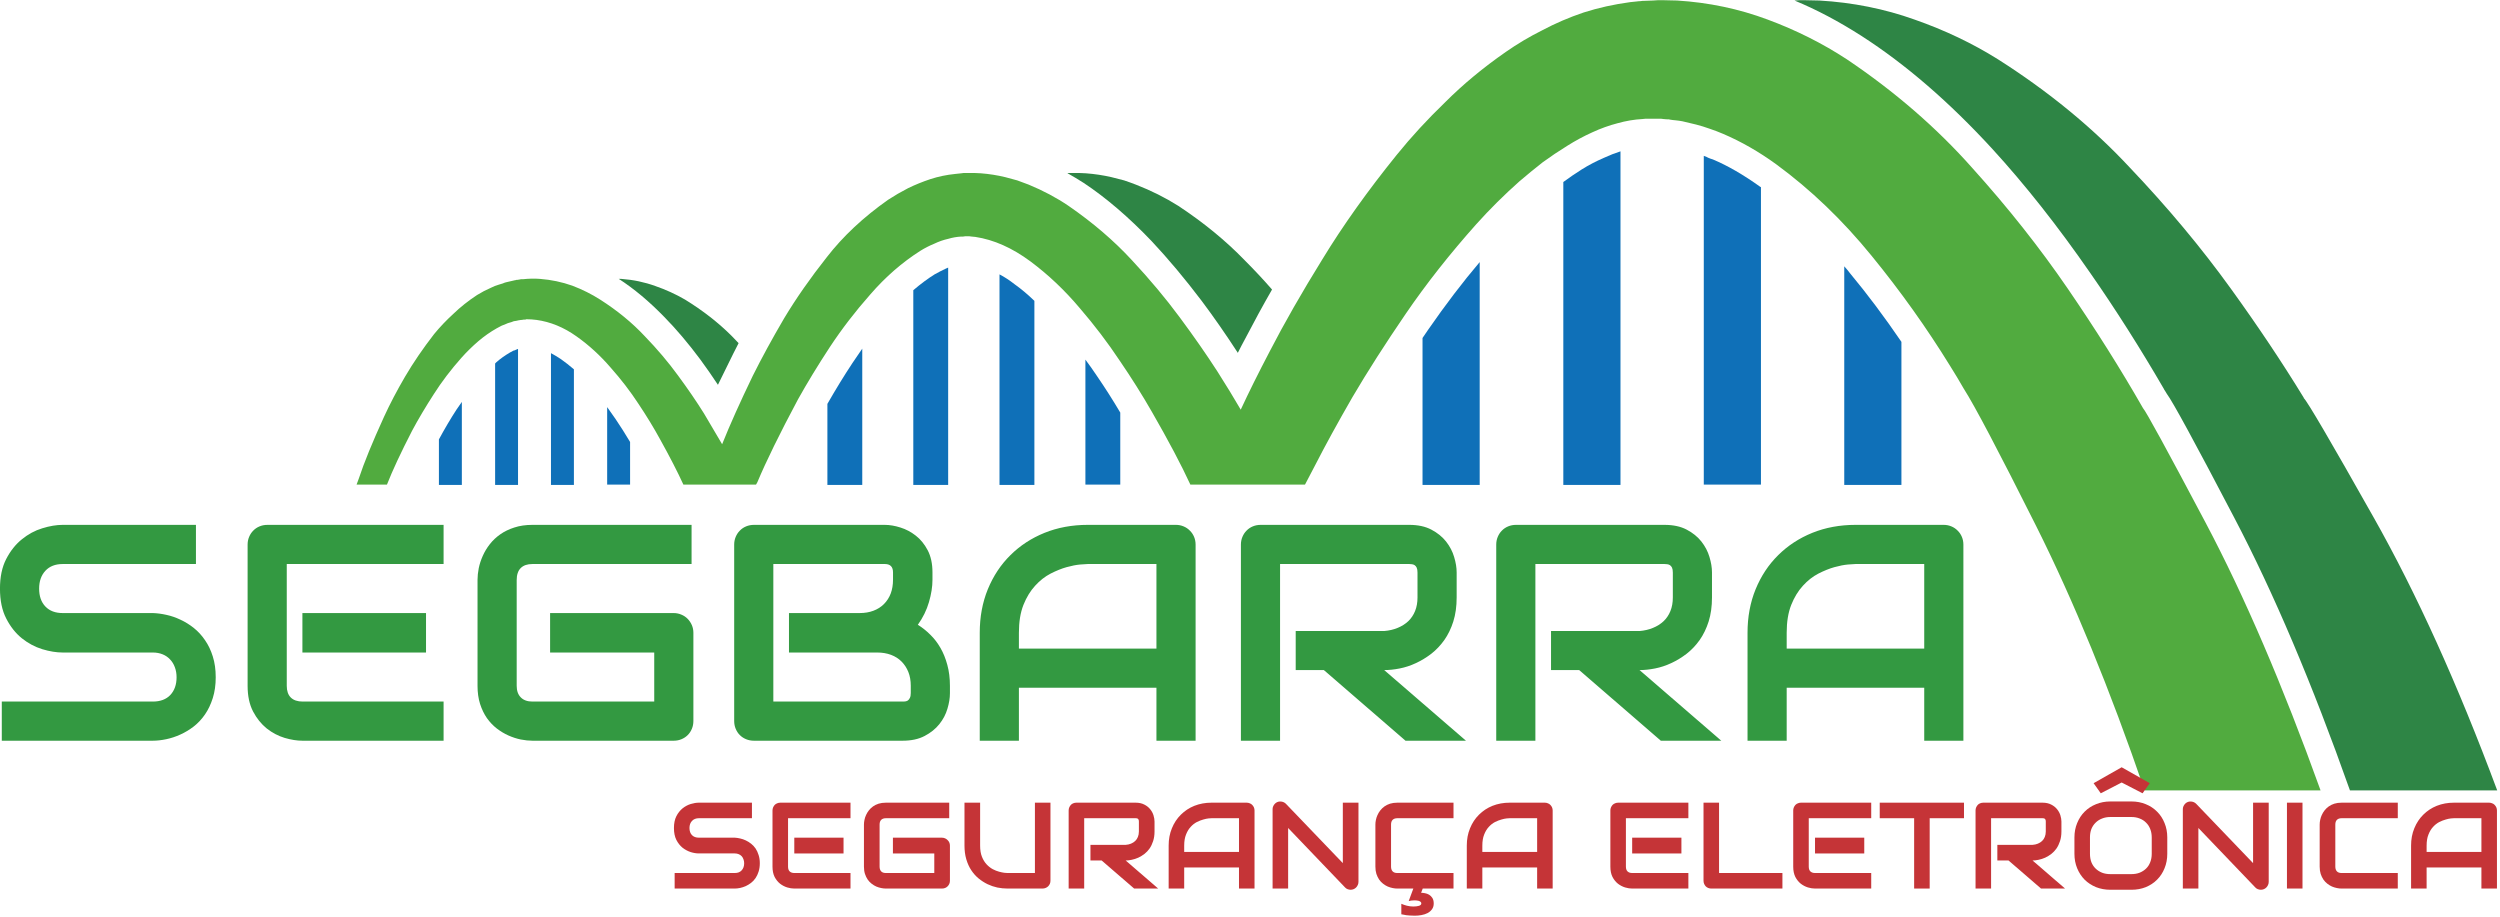
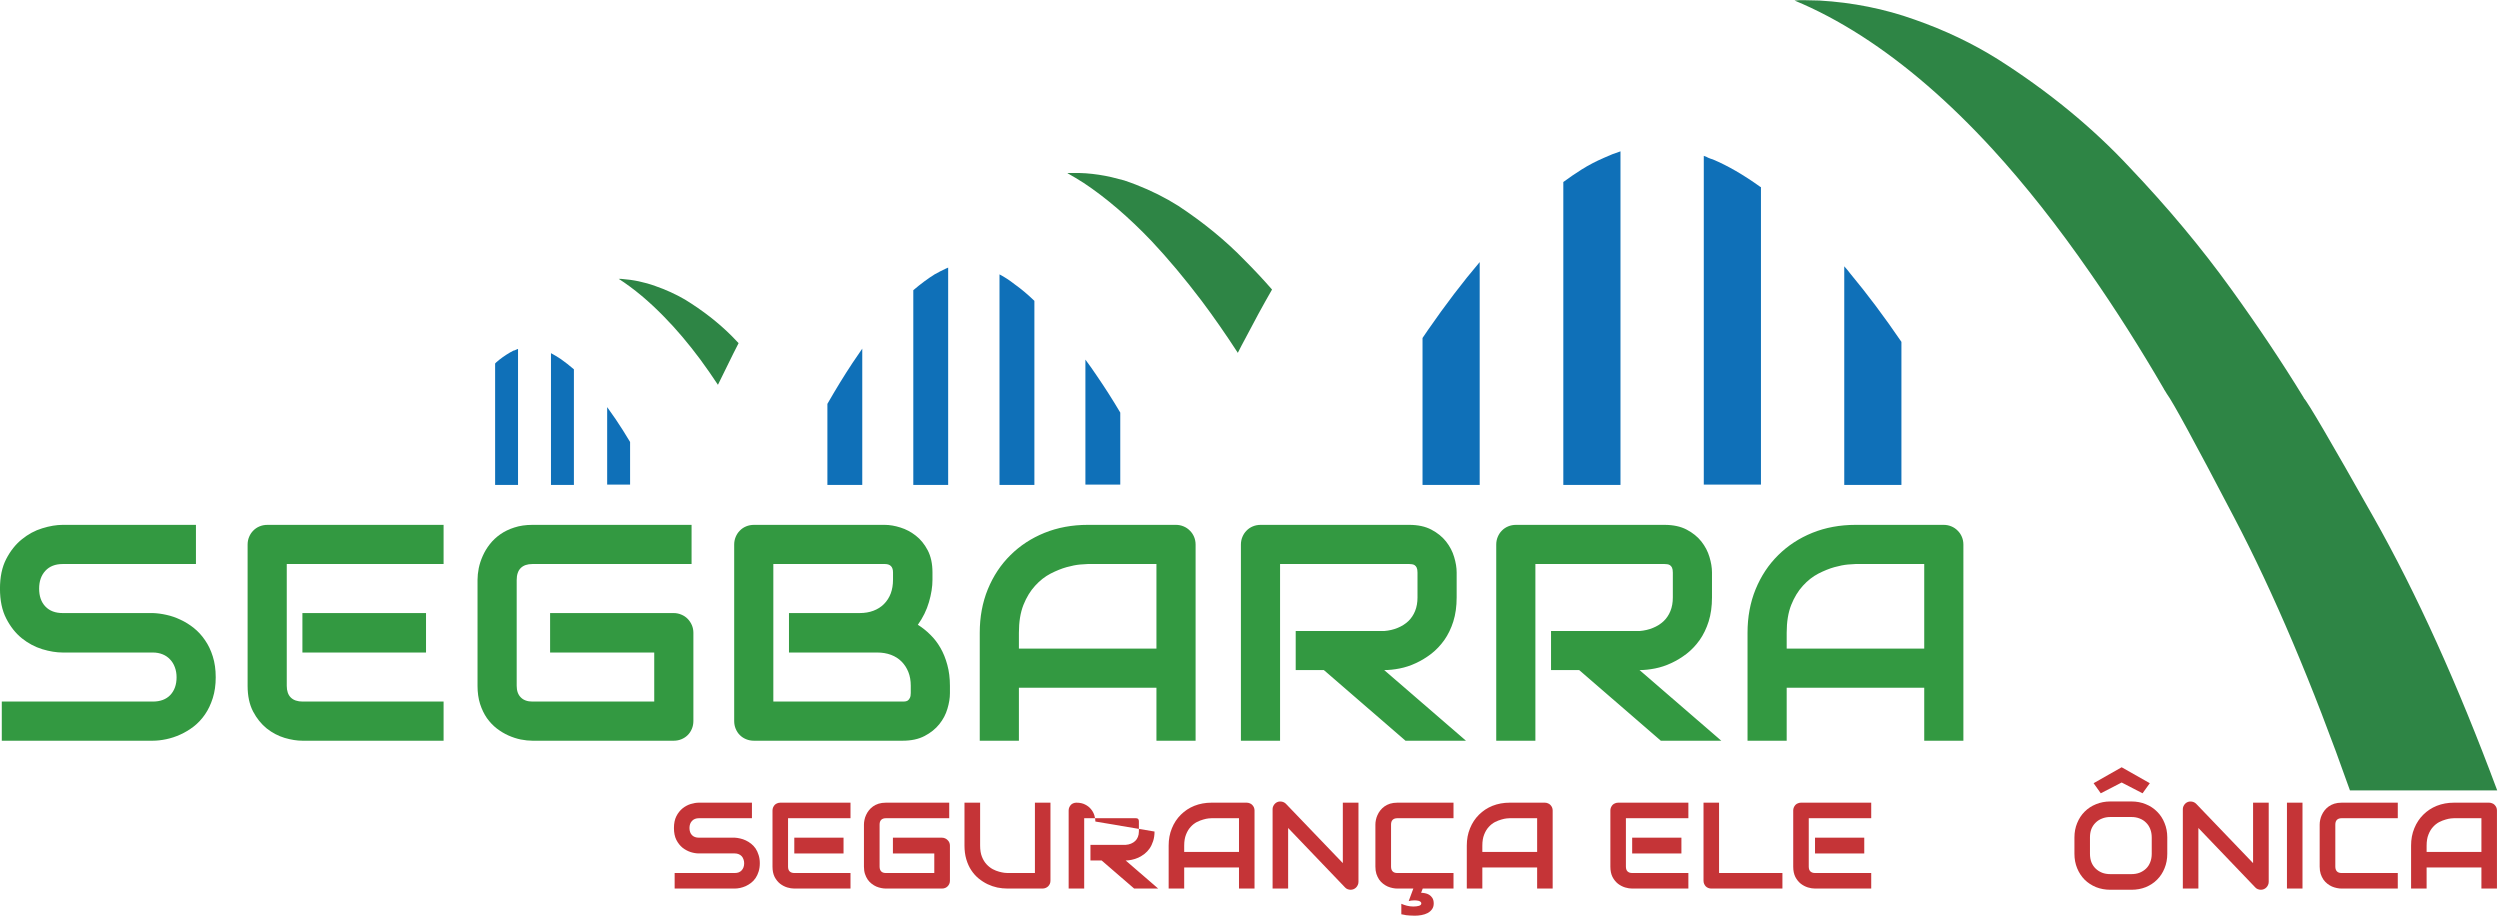
<svg xmlns="http://www.w3.org/2000/svg" viewBox="0 0 516 189.333" height="189.333" width="516" xml:space="preserve" id="svg2">
  <defs id="defs6" />
  <g transform="matrix(1.333,0,0,-1.333,0,189.333)" id="g10">
    <g transform="scale(0.1)" id="g12">
      <path id="path14" style="fill:#2e8545;fill-opacity:1;fill-rule:evenodd;stroke:none" d="m 1028.63,929.531 c 18.67,-19.019 37.15,-40.859 55.51,-65.511 9.34,-12.649 18.48,-25.86 27.5,-39.489 5.31,10.981 10.66,21.84 15.98,32.5 5.35,10.981 10.66,21.641 16.01,31.989 -3.36,3.679 -6.83,7.351 -10.51,10.98 -20.66,20.66 -44.84,39.531 -72.5,56.52 -14.33,8.32 -29.64,15.32 -46.01,20.98 -16.641,6.02 -34.141,9.691 -52.501,11.02 -1.328,0 -2.66,0 -3.988,0 23.328,-15 46.839,-34.649 70.509,-58.989" />
      <path id="path16" style="fill:#2e8545;fill-opacity:1;fill-rule:evenodd;stroke:none" d="m 1678.12,1137.03 c 34.65,-23.01 69.65,-53.01 105,-90 25.67,-27.34 51.49,-58.159 77.5,-92.499 18.99,-25.351 37.66,-52.191 56.02,-80.511 3.63,7.351 7.5,14.652 11.48,22 13.68,26.32 27.5,51.679 41.49,76.011 -13.32,15.309 -27.5,30.469 -42.5,45.469 -28.99,30 -63.16,58.01 -102.5,84.02 -20,12.66 -41.99,23.68 -65.98,33.01 -6.01,2.31 -11.99,4.49 -18.01,6.49 -6.32,1.68 -12.85,3.32 -19.49,5 -13.01,3 -26.33,5 -40,6.01 l -10.51,0.47 c -3.67,0 -7.5,0 -11.48,0 h -6.02 v -0.47 c 8.33,-4.69 16.68,-9.69 25,-15" />
-       <path id="path18" style="fill:#0f70b8;fill-opacity:1;fill-rule:evenodd;stroke:none" d="m 679.609,740 v -70.469 h 35.512 v 128.481 c -2.66,-3.672 -5.32,-7.5 -8.012,-11.492 -9.339,-14.329 -18.48,-29.84 -27.5,-46.52" />
      <path id="path20" style="fill:#0f70b8;fill-opacity:1;fill-rule:evenodd;stroke:none" d="m 800.621,879.531 c -1.32,-0.66 -2.5,-1.172 -3.512,-1.519 -0.66,-0.313 -1.328,-0.512 -1.988,-0.512 l -5.512,-2.969 c -7.968,-4.691 -15,-9.691 -20.98,-15 l -1.008,-1.011 c -0.32,-0.36 -0.672,-0.668 -0.98,-1.02 V 669.531 h 35.468 V 880 h -0.468 c -0.352,-0.309 -0.661,-0.469 -1.02,-0.469" />
      <path id="path22" style="fill:#0f70b8;fill-opacity:1;fill-rule:evenodd;stroke:none" d="M 853.121,873.52 V 669.531 h 35.508 V 848.52 c -6.988,6.011 -13.828,11.32 -20.508,16.011 -5,3.321 -10,6.328 -15,8.989" />
      <path id="path24" style="fill:#0f70b8;fill-opacity:1;fill-rule:evenodd;stroke:none" d="M 940.121,790 V 670 h 35.5 v 66.02 c -7.34,12.339 -14.84,24.179 -22.5,35.5 -4.332,6.332 -8.672,12.5 -13,18.48" />
      <path id="path26" style="fill:#0f70b8;fill-opacity:1;fill-rule:evenodd;stroke:none" d="M 1281.13,795 V 669.531 h 53.99 v 210.981 c -4.65,-6.992 -9.65,-14.34 -15,-21.992 -13.01,-19.649 -25.98,-40.821 -38.99,-63.52" />
      <path id="path28" style="fill:#0f70b8;fill-opacity:1;fill-rule:evenodd;stroke:none" d="m 1447.11,995.512 c -10.66,-6.641 -21.64,-14.852 -32.97,-24.492 V 669.531 h 53.98 v 336.489 c -1.32,-0.67 -2.85,-1.33 -4.49,-2 -5,-2.34 -10.51,-5.149 -16.52,-8.508" />
      <path id="path30" style="fill:#0f70b8;fill-opacity:1;fill-rule:evenodd;stroke:none" d="M 1547.62,995.512 V 669.531 h 54.02 v 285 c -10.35,10 -20.66,18.629 -31.02,25.981 -7.65,6.008 -15.35,11.008 -23,15" />
      <path id="path32" style="fill:#0f70b8;fill-opacity:1;fill-rule:evenodd;stroke:none" d="M 1680.62,863.52 V 670 h 53.99 v 111.52 c -11.64,19.652 -23.63,38.48 -35.98,56.492 -6.01,9.019 -11.99,17.5 -18.01,25.508" />
      <path id="path34" style="fill:#0f70b8;fill-opacity:1;fill-rule:evenodd;stroke:none" d="m 2202.62,897.031 v -227.5 h 88.51 v 344.999 c -26.33,-31.01 -53.01,-66.01 -80,-104.999 -2.65,-4.019 -5.51,-8.16 -8.51,-12.5" />
      <path id="path36" style="fill:#0f70b8;fill-opacity:1;fill-rule:evenodd;stroke:none" d="m 2449.14,1158.01 c -10,-6.33 -19.53,-12.81 -28.52,-19.49 V 669.531 h 88.52 v 516.489 c -8.36,-2.66 -16.84,-6.02 -25.51,-10 -12.34,-5.36 -23.83,-11.33 -34.49,-18.01" />
      <path id="path38" style="fill:#0f70b8;fill-opacity:1;fill-rule:evenodd;stroke:none" d="m 2652.11,1173.52 c -2.31,0.66 -4.65,1.48 -6.99,2.5 -2.35,1.32 -4.65,2.34 -7,3 V 670 h 88.52 v 460.51 c -0.35,0.35 -0.66,0.51 -1.02,0.51 -26.01,18.67 -50.5,32.85 -73.51,42.5" />
      <path id="path40" style="fill:#0f70b8;fill-opacity:1;fill-rule:evenodd;stroke:none" d="M 2855.62,1008.01 V 669.531 h 88.52 V 891.02 c -26.37,38.671 -52.69,73.82 -79.02,105.5 -3.01,3.99 -6.17,7.82 -9.5,11.49" />
-       <path id="path42" style="fill:#51ab3f;fill-opacity:1;fill-rule:evenodd;stroke:none" d="m 3593.12,196.52 c -58.67,163.011 -118,301.179 -178,414.5 -60,113.32 -92.35,172.5 -97,177.5 -34.33,60 -73.16,121.679 -116.48,185 -43.36,63.32 -92.69,125.66 -148.01,186.99 -55,61.99 -119.68,118.01 -194.02,168.01 -37.66,24.64 -78.48,45.15 -122.5,61.48 -44.65,16.68 -91.49,26.52 -140.47,29.53 l -20,0.47 h -10 l -7.03,-0.47 -13.99,-0.51 h -1.99 c -0.35,0 -1.68,-0.15 -4.02,-0.5 h -1.49 l -4.49,-0.51 -9.49,-0.98 c -25,-3.36 -49.02,-8.67 -72.03,-16.01 -22.66,-7.66 -43.99,-16.84 -63.99,-27.5 -20,-10 -38.82,-21.18 -56.48,-33.52 -35,-24.34 -66.17,-50.16 -93.52,-77.5 -28,-26.99 -53.16,-54.34 -75.5,-81.99 -45,-55.67 -83.32,-109.49 -115,-161.49 -32,-51.68 -59.14,-99.18 -81.49,-142.5 -17.65,-33.668 -32.65,-63.821 -45,-90.5 -10.66,18.32 -22.65,38 -36.01,58.98 -17,26.371 -36.49,54.34 -58.48,84.02 -21.68,29.339 -46.37,58.832 -74.02,88.48 -27.66,30 -60.32,58.01 -98.01,84.02 -18.63,12.66 -39.34,23.68 -61.99,33.01 -5.98,2.31 -11.84,4.49 -17.5,6.49 -5.98,1.68 -12.15,3.32 -18.48,5 -12.34,3 -25,5 -38.01,6.01 l -10,0.47 c -3.36,0 -6.83,0 -10.51,0 h -6.01 l -3.48,-0.47 -9.49,-1.01 c -13.36,-1.33 -26.17,-3.99 -38.52,-8.01 -11.99,-3.99 -23.51,-8.67 -34.49,-13.99 -11.01,-5.66 -21.33,-11.68 -31.01,-18 -38.32,-27 -70,-56.68 -95,-88.99 -25.32,-32.03 -47.35,-63.51 -65.98,-94.53 -18.36,-31.328 -34.53,-60.98 -48.52,-88.98 -19.64,-40.668 -35.5,-76.02 -47.5,-106.02 -8.32,14.34 -17.65,30.199 -28,47.5 -11.64,18.672 -25,38.16 -40,58.52 -15,20.66 -32.35,41.171 -51.999,61.48 -19.332,20.66 -42.34,39.531 -68.98,56.52 -13.012,8.32 -27.34,15.511 -43.012,21.492 -16.008,5.66 -32.649,9.179 -50,10.508 -8.359,0.66 -17.18,0.5 -26.52,-0.508 h -2.968 l -2.5,-0.512 -3.012,-0.469 h -1.52 c -0.98,-0.351 -1.488,-0.511 -1.488,-0.511 h -0.5 l -13.012,-3 c -1.988,-0.36 -3.988,-1.02 -5.98,-2 l -6.52,-1.989 -5.98,-2.031 c -1.988,-0.98 -3.828,-1.84 -5.508,-2.5 -3.98,-1.988 -7.851,-3.828 -11.48,-5.469 l -10.512,-6.011 c -13.668,-8.989 -25.859,-18.68 -36.52,-28.989 -10.98,-10 -20.98,-20.511 -30,-31.519 -17.308,-22.352 -32.308,-44.34 -45,-65.981 -12.66,-21.679 -23.48,-42.34 -32.5,-62.031 -17.968,-39.34 -30.98,-71.129 -38.988,-95.469 -1.32,-3.672 -2.5,-6.832 -3.512,-9.531 h 47.032 c 8.629,22.031 21.64,49.84 38.98,83.52 9.649,18 20.828,36.832 33.52,56.48 12.308,19.34 26.64,38.16 42.968,56.52 8.012,8.992 16.68,17.5 26.012,25.511 8.988,7.66 18.52,14.34 28.52,20 l 7.5,3.989 c 2.308,1.011 4.808,1.992 7.5,3 1.328,0.671 2.66,1.179 3.98,1.492 l 3.52,1.008 3.98,1.492 c 1.328,0.347 2.5,0.508 3.52,0.508 2.66,0.66 5.308,1.171 7.968,1.48 h 1.012 l 3.008,0.512 h 2.5 l 0.98,0.508 h 1.012 c 4.649,0 9.649,-0.36 15,-1.02 21.68,-2.969 42.348,-11.48 62,-25.469 19.328,-13.672 36.988,-29.84 53,-48.511 16.02,-18.008 30.359,-36.68 43.008,-56.02 12.661,-18.98 23.831,-37.301 33.481,-55 15,-26.988 27.03,-50.309 36.01,-70 h 112.5 c 0.67,1.02 1.33,2.191 2,3.52 13.67,32.652 34.68,75.5 63,128.511 14.34,25.668 30.67,52.5 48.99,80.469 18.67,28.359 39.69,55.66 63.01,82.031 23.36,26.989 49.18,49.489 77.5,67.499 6.99,4.34 14.18,7.97 21.52,10.98 6.99,3.36 14.14,5.86 21.48,7.5 6.68,1.99 13.33,3.16 20,3.51 h 3.01 l 3.48,0.51 h 6.01 l 3.99,-0.51 5.51,-0.5 c 28.67,-4.34 57.18,-17 85.5,-38.01 27.66,-20.67 53.01,-44.651 76.02,-71.99 22.97,-26.68 43.63,-53.829 61.99,-81.489 18.67,-27.34 35.32,-53.871 50,-79.531 25.67,-44.648 45.51,-82.148 59.49,-112.5 h 177.5 c 5,9.34 10.51,19.84 16.49,31.52 15,29.339 34.02,63.992 57.03,103.992 23.32,39.687 50.82,82.648 82.5,129.019 31.64,46.328 68.16,92.659 109.49,138.989 20.67,23 42.82,45 66.49,66.01 11.68,10 23.67,19.81 36.01,29.49 12.35,8.99 25,17.5 38.01,25.51 12.66,7.97 25.66,15 38.98,20.98 13.01,6.01 26.02,10.66 38.99,14.02 13.01,3.63 25.86,5.82 38.51,6.49 l 5,0.5 h 23.52 l 3.98,-0.5 c 3.01,-0.36 6.02,-0.51 8.99,-0.51 l 1.01,-0.51 h 1.02 l 2.97,-0.47 5,-0.51 c 3.67,-0.35 7.19,-0.86 10.51,-1.52 6.99,-1.64 14.02,-3.32 21.01,-5 l 10.51,-2.97 10.47,-3.51 c 7.03,-2.35 14.02,-5 21.01,-8.01 28.01,-11.99 55.36,-27.66 82,-46.99 53.67,-39.34 103,-86.68 148,-142 44.65,-54.68 85.16,-111.52 121.49,-170.5 7.34,-11.68 14.34,-23.321 21.01,-35 16.68,-26.02 53.99,-96.84 112,-212.5 58,-115.668 114.02,-252.149 168,-409.5 h 272.5" />
      <path id="path44" style="fill:#2e8545;fill-opacity:1;fill-rule:evenodd;stroke:none" d="m 3236.64,997.5 c 38.98,-55.98 76.99,-115.82 113.98,-179.488 0.36,-0.981 0.83,-1.84 1.49,-2.5 l 3.01,-5 c 8.67,-11.332 43.51,-75.313 104.49,-191.992 61.01,-116.329 120.66,-257 179.02,-422 h 228.01 c -61.02,163.992 -124.84,305 -191.52,423.011 -66.33,117.66 -102.35,179.141 -108.01,184.489 v 0.511 c -33.63,55 -71.33,111.328 -112.97,168.989 -45.66,63.32 -97.69,125.66 -156.02,186.99 -57.65,61.99 -125.82,118.01 -204.49,168.01 -39.33,24.64 -82.34,45.15 -129.02,61.48 -46.64,16.68 -95.82,26.52 -147.5,29.53 l -20.98,0.47 h -10.51 l -6.99,-0.47 c 33.99,-14.02 68.67,-32.34 103.99,-55 68.36,-44.02 135.86,-102.34 202.5,-175 50.66,-55.35 101.17,-119.33 151.52,-192.03" />
      <path id="path46" style="fill:#339941;fill-opacity:1;fill-rule:nonzero;stroke:none" d="m 334.02,371.719 c 0,-11.879 -1.52,-22.617 -4.532,-32.188 -3.039,-9.609 -7.027,-18.051 -12.027,-25.312 -5,-7.309 -10.859,-13.559 -17.5,-18.75 -6.68,-5.117 -13.59,-9.297 -20.781,-12.5 -7.11,-3.239 -14.34,-5.629 -21.719,-7.188 -7.422,-1.562 -14.371,-2.34 -20.941,-2.34 H 2.77 v 60.618 H 236.52 c 11.64,0 20.71,3.363 27.191,10.16 6.449,6.871 9.687,16.011 9.687,27.5 0,5.621 -0.898,10.781 -2.66,15.472 -1.679,4.688 -4.136,8.668 -7.34,12.028 -3.128,3.441 -6.988,6.09 -11.558,7.972 -4.61,1.868 -9.692,2.809 -15.32,2.809 H 97.148 c -9.809,0 -20.387,1.719 -31.719,5.16 -11.371,3.512 -21.879,9.141 -31.559,16.871 -9.691,7.809 -17.781,18.008 -24.223,30.629 -6.488,12.57 -9.688,28 -9.688,46.25 0,18.121 3.199,33.43 9.688,45.93 6.441,12.5 14.531,22.66 24.223,30.469 9.68,7.89 20.188,13.601 31.559,17.031 11.332,3.519 21.91,5.32 31.719,5.32 H 303.398 V 547.031 H 97.148 c -11.488,0 -20.43,-3.511 -26.879,-10.472 -6.48,-6.989 -9.68,-16.207 -9.68,-27.649 0,-11.68 3.199,-20.898 9.68,-27.66 6.449,-6.801 15.391,-10.16 26.879,-10.16 H 236.988 c 6.563,-0.231 13.481,-1.168 20.782,-2.809 7.269,-1.562 14.531,-4.062 21.718,-7.5 7.274,-3.359 14.141,-7.621 20.633,-12.812 6.559,-5.239 12.34,-11.52 17.34,-18.91 5.078,-7.297 9.098,-15.7 12.027,-25.149 3.012,-9.5 4.532,-20.238 4.532,-32.191 z M 659.648,410 h -191.41 v 61.09 h 191.41 z M 686.84,273.441 H 468.238 c -8.359,0 -17.5,1.438 -27.5,4.368 -9.918,3.011 -19.136,7.851 -27.648,14.531 -8.442,6.762 -15.551,15.551 -21.25,26.41 -5.629,10.82 -8.442,24.059 -8.442,39.691 v 218.75 c 0,4.137 0.782,8.118 2.34,11.868 1.563,3.75 3.672,6.961 6.41,9.691 2.692,2.809 5.942,5 9.692,6.559 3.75,1.57 7.808,2.351 12.18,2.351 H 686.84 V 547.031 H 444.02 v -188.59 c 0,-7.929 2.07,-13.992 6.25,-18.132 4.261,-4.18 10.39,-6.25 18.441,-6.25 H 686.84 Z" />
      <path id="path48" style="fill:#339941;fill-opacity:1;fill-rule:nonzero;stroke:none" d="m 1073.63,303.91 c 0,-4.301 -0.78,-8.289 -2.34,-12.031 -1.56,-3.758 -3.71,-7 -6.41,-9.688 -2.73,-2.742 -5.93,-4.851 -9.68,-6.41 -3.75,-1.562 -7.78,-2.34 -12.04,-2.34 H 824.41 c -5.539,0 -11.519,0.618 -17.961,1.868 -6.488,1.332 -12.898,3.441 -19.219,6.25 -6.25,2.82 -12.269,6.41 -17.968,10.781 -5.742,4.461 -10.864,9.851 -15.313,16.101 -4.379,6.329 -7.929,13.668 -10.629,22.028 -2.621,8.32 -3.91,17.652 -3.91,27.972 V 522.66 c 0,5.5 0.629,11.481 1.879,17.961 1.332,6.449 3.441,12.82 6.25,19.07 2.813,6.329 6.441,12.379 10.941,18.118 4.45,5.711 9.84,10.781 16.09,15.16 6.328,4.453 13.629,8.011 21.879,10.621 8.199,2.699 17.531,4.07 27.961,4.07 h 246.41 V 547.031 H 824.41 c -7.93,0 -13.98,-2.109 -18.121,-6.25 -4.18,-4.179 -6.25,-10.39 -6.25,-18.59 v -163.75 c 0,-7.742 2.109,-13.711 6.41,-17.972 4.25,-4.297 10.231,-6.41 17.961,-6.41 h 188.6 V 410 H 851.762 v 61.09 h 191.398 c 4.26,0 8.29,-0.86 12.04,-2.5 3.75,-1.559 6.95,-3.75 9.68,-6.559 2.7,-2.812 4.85,-6.051 6.41,-9.691 1.56,-3.668 2.34,-7.57 2.34,-11.719 z" />
      <path id="path50" style="fill:#339941;fill-opacity:1;fill-rule:nonzero;stroke:none" d="m 1470.86,346.879 c 0,-7.5 -1.33,-15.547 -3.91,-24.07 -2.5,-8.547 -6.68,-16.477 -12.5,-23.75 -5.86,-7.297 -13.43,-13.399 -22.81,-18.278 -9.3,-4.922 -20.7,-7.34 -34.22,-7.34 h -230 c -4.37,0 -8.44,0.778 -12.19,2.34 -3.75,1.559 -6.99,3.668 -9.68,6.41 -2.74,2.688 -4.85,5.93 -6.41,9.688 -1.56,3.742 -2.34,7.73 -2.34,12.031 v 273.281 c 0,4.137 0.78,8.118 2.34,11.868 1.56,3.75 3.67,6.961 6.41,9.691 2.69,2.809 5.93,5 9.68,6.559 3.75,1.57 7.82,2.351 12.19,2.351 h 202.66 c 7.5,0 15.51,-1.371 24.06,-4.07 8.52,-2.61 16.48,-6.828 23.91,-12.649 7.38,-5.742 13.51,-13.281 18.43,-22.66 4.89,-9.371 7.35,-20.781 7.35,-34.222 V 522.66 c 0,-10.75 -1.84,-22.308 -5.47,-34.691 -3.56,-12.309 -9.3,-23.989 -17.19,-35 6.88,-4.297 13.28,-9.379 19.22,-15.309 6.02,-5.859 11.29,-12.66 15.78,-20.469 4.45,-7.742 8.01,-16.492 10.63,-26.25 2.69,-9.812 4.06,-20.632 4.06,-32.5 z m -60.63,11.562 c 0,8.008 -1.25,15.149 -3.75,21.399 -2.5,6.25 -6.01,11.609 -10.46,16.101 -4.5,4.571 -9.97,8.039 -16.41,10.469 -6.37,2.379 -13.52,3.59 -21.41,3.59 h -136.56 v 61.09 h 109.38 c 7.89,0 15.03,1.18 21.4,3.601 6.33,2.379 11.76,5.821 16.25,10.309 4.57,4.57 8.05,10 10.47,16.25 2.38,6.328 3.59,13.48 3.59,21.41 v 11.399 c 0,8.64 -4.21,12.972 -12.65,12.972 H 1197.42 V 334.059 h 200 c 1.02,0 2.35,0.043 3.91,0.16 1.56,0.191 2.97,0.66 4.22,1.402 1.25,0.828 2.34,2.188 3.28,4.07 0.94,1.868 1.4,4.411 1.4,7.649 z" />
      <path id="path52" style="fill:#339941;fill-opacity:1;fill-rule:nonzero;stroke:none" d="m 1851.25,273.441 h -60.63 v 82.028 h -212.96 v -82.028 h -60.63 v 167.18 c 0,24.379 4.14,46.801 12.5,67.348 8.44,20.511 20.08,38.121 35,52.812 14.88,14.77 32.5,26.289 52.81,34.528 20.39,8.211 42.7,12.351 66.88,12.351 h 136.56 c 4.14,0 8.13,-0.781 11.88,-2.351 3.75,-1.559 6.95,-3.75 9.68,-6.559 2.82,-2.73 5,-5.941 6.57,-9.691 1.56,-3.75 2.34,-7.731 2.34,-11.868 z M 1577.66,416.09 h 212.96 v 130.941 h -106.4 c -1.88,0 -5.86,-0.269 -11.88,-0.781 -5.93,-0.551 -12.89,-1.871 -20.78,-4.059 -7.81,-2.191 -16.09,-5.55 -24.84,-10 -8.67,-4.492 -16.64,-10.742 -23.91,-18.75 -7.3,-7.929 -13.36,-17.82 -18.12,-29.691 -4.69,-11.871 -7.03,-26.25 -7.03,-43.129 z" />
      <path id="path54" style="fill:#339941;fill-opacity:1;fill-rule:nonzero;stroke:none" d="m 2255.47,495.309 c 0,-13.86 -1.72,-26.25 -5.16,-37.188 -3.43,-10.851 -8.08,-20.422 -13.9,-28.742 -5.86,-8.25 -12.58,-15.32 -20.16,-21.258 -7.62,-5.851 -15.59,-10.699 -23.91,-14.531 -8.24,-3.86 -16.64,-6.641 -25.15,-8.281 -8.44,-1.68 -16.41,-2.5 -23.91,-2.5 l 126.56,-109.368 h -93.59 l -126.41,109.368 h -43.59 v 60.472 h 137.03 c 7.58,0.629 14.53,2.231 20.78,4.84 6.33,2.578 11.8,6.02 16.41,10.32 4.57,4.368 8.12,9.61 10.62,15.778 2.5,6.133 3.75,13.16 3.75,21.09 v 38.281 c 0,3.441 -0.43,6.019 -1.25,7.82 -0.86,1.75 -1.95,3.039 -3.28,3.899 -1.36,0.82 -2.77,1.293 -4.22,1.41 -1.48,0.191 -2.81,0.312 -4.06,0.312 h -200 v -273.59 h -60.62 v 303.75 c 0,4.137 0.78,8.118 2.34,11.868 1.56,3.75 3.67,6.961 6.41,9.691 2.69,2.809 5.93,5 9.68,6.559 3.75,1.57 7.82,2.351 12.19,2.351 h 230 c 13.52,0 24.92,-2.461 34.22,-7.351 9.37,-4.918 16.95,-11.047 22.81,-18.43 5.82,-7.43 10,-15.399 12.5,-23.91 2.58,-8.559 3.91,-16.52 3.91,-23.91 z" />
      <path id="path56" style="fill:#339941;fill-opacity:1;fill-rule:nonzero;stroke:none" d="m 2650.82,495.309 c 0,-13.86 -1.72,-26.25 -5.16,-37.188 -3.43,-10.851 -8.08,-20.422 -13.9,-28.742 -5.86,-8.25 -12.58,-15.32 -20.16,-21.258 -7.62,-5.851 -15.58,-10.699 -23.9,-14.531 -8.25,-3.86 -16.65,-6.641 -25.16,-8.281 -8.44,-1.68 -16.41,-2.5 -23.91,-2.5 L 2665.2,273.441 h -93.6 l -126.4,109.368 h -43.6 v 60.472 h 137.03 c 7.58,0.629 14.53,2.231 20.78,4.84 6.33,2.578 11.8,6.02 16.41,10.32 4.57,4.368 8.13,9.61 10.63,15.778 2.5,6.133 3.75,13.16 3.75,21.09 v 38.281 c 0,3.441 -0.43,6.019 -1.25,7.82 -0.86,1.75 -1.96,3.039 -3.29,3.899 -1.36,0.82 -2.77,1.293 -4.21,1.41 -1.49,0.191 -2.82,0.312 -4.07,0.312 h -200 v -273.59 h -60.62 v 303.75 c 0,4.137 0.78,8.118 2.34,11.868 1.56,3.75 3.67,6.961 6.41,9.691 2.69,2.809 5.94,5 9.69,6.559 3.75,1.57 7.81,2.351 12.18,2.351 h 230 c 13.52,0 24.92,-2.461 34.22,-7.351 9.38,-4.918 16.95,-11.047 22.81,-18.43 5.82,-7.43 10,-15.399 12.5,-23.91 2.58,-8.559 3.91,-16.52 3.91,-23.91 z" />
      <path id="path58" style="fill:#339941;fill-opacity:1;fill-rule:nonzero;stroke:none" d="m 3040.08,273.441 h -60.63 v 82.028 h -212.97 v -82.028 h -60.62 v 167.18 c 0,24.379 4.14,46.801 12.5,67.348 8.44,20.511 20.08,38.121 35,52.812 14.88,14.77 32.5,26.289 52.81,34.528 20.39,8.211 42.7,12.351 66.88,12.351 h 136.56 c 4.14,0 8.12,-0.781 11.87,-2.351 3.75,-1.559 6.96,-3.75 9.69,-6.559 2.81,-2.73 5,-5.941 6.56,-9.691 1.57,-3.75 2.35,-7.731 2.35,-11.868 z m -273.6,142.649 h 212.97 v 130.941 h -106.4 c -1.88,0 -5.86,-0.269 -11.88,-0.781 -5.94,-0.551 -12.89,-1.871 -20.78,-4.059 -7.81,-2.191 -16.09,-5.55 -24.84,-10 -8.67,-4.492 -16.64,-10.742 -23.91,-18.75 -7.3,-7.929 -13.36,-17.82 -18.12,-29.691 -4.69,-11.871 -7.04,-26.25 -7.04,-43.129 z" />
      <path id="path60" style="fill:#c53437;fill-opacity:1;fill-rule:nonzero;stroke:none" d="m 1176.48,83.75 c 0,-4.801 -0.62,-9.141 -1.87,-12.969 -1.17,-3.75 -2.73,-7.109 -4.69,-10 -1.99,-2.93 -4.33,-5.43 -7.03,-7.5 -2.62,-1.992 -5.39,-3.672 -8.28,-5 -2.81,-1.25 -5.7,-2.192 -8.59,-2.812 -2.93,-0.629 -5.71,-0.938 -8.29,-0.938 h -93.12 v 24.058 h 93.12 c 4.57,0 8.13,1.332 10.63,4.07 2.58,2.809 3.91,6.48 3.91,11.09 0,2.191 -0.39,4.219 -1.1,6.09 -0.62,1.879 -1.56,3.481 -2.81,4.852 -1.25,1.328 -2.81,2.379 -4.69,3.117 -1.79,0.711 -3.75,1.102 -5.94,1.102 h -55.46 c -3.99,0 -8.21,0.66 -12.66,2.031 -4.49,1.438 -8.71,3.668 -12.66,6.719 -3.86,3.121 -7.11,7.18 -9.68,12.18 -2.5,5 -3.75,11.14 -3.75,18.441 0,7.188 1.25,13.278 3.75,18.278 2.57,5 5.82,9.062 9.68,12.191 3.95,3.129 8.17,5.352 12.66,6.719 4.45,1.332 8.67,2.031 12.66,2.031 h 82.03 v -24.059 h -82.03 c -4.61,0 -8.21,-1.41 -10.79,-4.222 -2.61,-2.739 -3.9,-6.367 -3.9,-10.938 0,-4.691 1.29,-8.402 3.9,-11.09 2.58,-2.621 6.18,-3.91 10.79,-3.91 h 55.62 c 2.58,-0.121 5.35,-0.551 8.28,-1.25 2.89,-0.621 5.78,-1.64 8.6,-2.972 2.89,-1.36 5.66,-3.079 8.28,-5.149 2.57,-2 4.88,-4.461 6.87,-7.351 1.96,-2.93 3.52,-6.329 4.69,-10.149 1.25,-3.75 1.87,-7.969 1.87,-12.66 z m 129.65,15.16 h -76.25 v 24.371 h 76.25 z m 10.78,-54.379 h -87.03 c -3.36,0 -6.99,0.547 -10.93,1.719 -3.99,1.25 -7.66,3.16 -11.1,5.781 -3.36,2.699 -6.17,6.168 -8.44,10.469 -2.18,4.379 -3.28,9.691 -3.28,15.941 v 87.028 c 0,1.64 0.32,3.203 0.94,4.691 0.63,1.442 1.45,2.731 2.5,3.899 1.13,1.14 2.42,1.961 3.91,2.5 1.44,0.632 3.04,0.941 4.84,0.941 h 108.59 V 153.441 H 1220.2 V 78.441 c 0,-3.242 0.82,-5.711 2.5,-7.352 1.75,-1.68 4.21,-2.5 7.34,-2.5 h 86.87 z" />
      <path id="path62" style="fill:#c53437;fill-opacity:1;fill-rule:nonzero;stroke:none" d="m 1470.86,56.719 c 0,-1.797 -0.31,-3.398 -0.94,-4.84 -0.62,-1.488 -1.52,-2.777 -2.65,-3.91 -1.06,-1.059 -2.31,-1.879 -3.75,-2.5 -1.49,-0.629 -3.09,-0.938 -4.85,-0.938 h -87.03 c -2.19,0 -4.61,0.238 -7.19,0.777 -2.61,0.512 -5.15,1.293 -7.65,2.352 -2.5,1.129 -4.92,2.57 -7.19,4.371 -2.31,1.758 -4.34,3.91 -6.09,6.41 -1.68,2.5 -3.09,5.387 -4.22,8.75 -1.06,3.32 -1.57,7.07 -1.57,11.25 V 143.75 c 0,2.191 0.24,4.531 0.79,7.031 0.5,2.578 1.32,5.16 2.5,7.66 1.13,2.5 2.57,4.879 4.37,7.18 1.76,2.27 3.91,4.301 6.41,6.098 2.5,1.761 5.35,3.16 8.59,4.222 3.32,1.008 7.07,1.559 11.25,1.559 h 98.13 v -24.059 h -98.13 c -3.12,0 -5.55,-0.859 -7.19,-2.5 -1.68,-1.679 -2.5,-4.14 -2.5,-7.351 V 78.441 c 0,-3.133 0.82,-5.59 2.5,-7.352 1.64,-1.68 4.07,-2.5 7.19,-2.5 h 75 v 30.32 h -64.06 v 24.371 h 76.09 c 1.76,0 3.36,-0.39 4.85,-1.09 1.44,-0.632 2.69,-1.531 3.75,-2.66 1.13,-1.051 2.03,-2.301 2.65,-3.75 0.63,-1.48 0.94,-3.051 0.94,-4.691 z" />
      <path id="path64" style="fill:#c53437;fill-opacity:1;fill-rule:nonzero;stroke:none" d="m 1626.52,56.719 c 0,-1.797 -0.31,-3.398 -0.93,-4.84 -0.63,-1.488 -1.53,-2.777 -2.66,-3.91 -1.05,-1.059 -2.34,-1.879 -3.91,-2.5 -1.48,-0.629 -3.04,-0.938 -4.68,-0.938 h -54.38 c -5.12,0 -10.31,0.508 -15.62,1.558 -5.24,1.141 -10.28,2.859 -15.16,5.16 -4.92,2.379 -9.53,5.352 -13.91,8.91 -4.37,3.629 -8.2,7.891 -11.4,12.809 -3.25,4.883 -5.78,10.512 -7.66,16.871 -1.87,6.332 -2.81,13.441 -2.81,21.25 v 66.41 h 24.22 v -66.41 c 0,-6.871 0.93,-12.649 2.81,-17.34 1.87,-4.691 4.26,-8.59 7.19,-11.719 2.89,-3.121 6.09,-5.621 9.53,-7.5 3.44,-1.801 6.72,-3.082 9.84,-3.91 3.13,-0.852 5.86,-1.402 8.28,-1.711 2.39,-0.238 3.95,-0.32 4.69,-0.32 h 42.5 V 177.5 h 24.06 z" />
-       <path id="path66" style="fill:#c53437;fill-opacity:1;fill-rule:nonzero;stroke:none" d="m 1787.66,132.809 c 0,-5.539 -0.75,-10.469 -2.19,-14.84 -1.37,-4.297 -3.2,-8.09 -5.47,-11.41 -2.3,-3.239 -4.96,-6.047 -7.97,-8.438 -3.05,-2.301 -6.21,-4.211 -9.53,-5.781 -3.36,-1.48 -6.72,-2.57 -10.16,-3.281 -3.36,-0.738 -6.48,-1.09 -9.37,-1.09 l 50.31,-43.438 h -37.19 l -50.31,43.438 h -17.34 v 24.222 h 54.53 c 3.01,0.188 5.78,0.821 8.28,1.868 2.5,1.019 4.61,2.39 6.41,4.062 1.87,1.758 3.28,3.828 4.22,6.258 1.01,2.5 1.56,5.312 1.56,8.43 v 15.312 c 0,1.328 -0.16,2.348 -0.47,2.969 -0.31,0.711 -0.74,1.25 -1.25,1.57 -0.55,0.391 -1.1,0.621 -1.72,0.621 -0.62,0.078 -1.21,0.16 -1.72,0.16 h -79.53 V 44.531 h -24.06 V 165.469 c 0,1.64 0.31,3.203 0.93,4.691 0.63,1.442 1.45,2.731 2.5,3.899 1.02,1.14 2.27,1.961 3.76,2.5 1.56,0.632 3.16,0.941 4.84,0.941 h 91.56 c 5.39,0 9.92,-1.02 13.6,-2.969 3.74,-1.871 6.75,-4.301 9.06,-7.191 2.38,-2.93 4.1,-6.09 5.15,-9.531 1.02,-3.43 1.57,-6.637 1.57,-9.528 z" />
+       <path id="path66" style="fill:#c53437;fill-opacity:1;fill-rule:nonzero;stroke:none" d="m 1787.66,132.809 c 0,-5.539 -0.75,-10.469 -2.19,-14.84 -1.37,-4.297 -3.2,-8.09 -5.47,-11.41 -2.3,-3.239 -4.96,-6.047 -7.97,-8.438 -3.05,-2.301 -6.21,-4.211 -9.53,-5.781 -3.36,-1.48 -6.72,-2.57 -10.16,-3.281 -3.36,-0.738 -6.48,-1.09 -9.37,-1.09 l 50.31,-43.438 h -37.19 l -50.31,43.438 h -17.34 v 24.222 h 54.53 c 3.01,0.188 5.78,0.821 8.28,1.868 2.5,1.019 4.61,2.39 6.41,4.062 1.87,1.758 3.28,3.828 4.22,6.258 1.01,2.5 1.56,5.312 1.56,8.43 v 15.312 c 0,1.328 -0.16,2.348 -0.47,2.969 -0.31,0.711 -0.74,1.25 -1.25,1.57 -0.55,0.391 -1.1,0.621 -1.72,0.621 -0.62,0.078 -1.21,0.16 -1.72,0.16 h -79.53 V 44.531 h -24.06 V 165.469 c 0,1.64 0.31,3.203 0.93,4.691 0.63,1.442 1.45,2.731 2.5,3.899 1.02,1.14 2.27,1.961 3.76,2.5 1.56,0.632 3.16,0.941 4.84,0.941 c 5.39,0 9.92,-1.02 13.6,-2.969 3.74,-1.871 6.75,-4.301 9.06,-7.191 2.38,-2.93 4.1,-6.09 5.15,-9.531 1.02,-3.43 1.57,-6.637 1.57,-9.528 z" />
      <path id="path68" style="fill:#c53437;fill-opacity:1;fill-rule:nonzero;stroke:none" d="m 1942.5,44.531 h -24.06 v 32.66 h -84.85 V 44.531 h -24.06 V 111.09 c 0,9.691 1.64,18.601 5,26.719 3.32,8.211 7.97,15.242 13.91,21.101 5.94,5.93 12.89,10.5 20.94,13.75 8.12,3.199 16.95,4.84 26.56,4.84 h 54.37 c 1.64,0 3.21,-0.309 4.69,-0.941 1.56,-0.539 2.85,-1.36 3.91,-2.5 1.13,-1.168 2.03,-2.457 2.65,-3.899 0.63,-1.488 0.94,-3.051 0.94,-4.691 z M 1833.59,101.25 h 84.85 v 52.191 h -42.5 c -0.74,0 -2.31,-0.121 -4.69,-0.32 -2.3,-0.23 -5,-0.781 -8.13,-1.711 -3.12,-0.859 -6.48,-2.148 -10,-3.91 -3.43,-1.801 -6.64,-4.301 -9.53,-7.5 -2.93,-3.121 -5.31,-7.109 -7.18,-11.879 -1.88,-4.68 -2.82,-10.391 -2.82,-17.031 z" />
      <path id="path70" style="fill:#c53437;fill-opacity:1;fill-rule:nonzero;stroke:none" d="m 2103.44,54.84 c 0,-1.789 -0.39,-3.391 -1.1,-4.84 -0.62,-1.48 -1.52,-2.769 -2.65,-3.91 -1.06,-1.051 -2.31,-1.871 -3.75,-2.5 -1.49,-0.621 -3.05,-0.93 -4.69,-0.93 -1.56,0 -3.13,0.309 -4.69,0.93 -1.48,0.551 -2.77,1.41 -3.9,2.66 l -88.13,92.031 V 44.531 h -24.06 V 167.34 c 0,2.39 0.66,4.57 2.03,6.57 1.33,2.07 3.12,3.59 5.31,4.531 2.27,0.938 4.61,1.129 7.03,0.618 2.39,-0.43 4.46,-1.52 6.25,-3.278 l 88.13,-91.871 V 177.5 h 24.22 z" />
      <path id="path72" style="fill:#c53437;fill-opacity:1;fill-rule:nonzero;stroke:none" d="m 2250.59,44.531 h -47.66 l -2.5,-6.562 c 1.76,0 3.75,-0.199 5.94,-0.629 2.26,-0.391 4.41,-1.168 6.4,-2.34 2.07,-1.25 3.79,-2.969 5.16,-5.16 1.33,-2.18 2.03,-5 2.03,-8.43 0,-3.52 -0.9,-6.488 -2.66,-8.91 -1.79,-2.5 -4.06,-4.449 -6.87,-5.941 -2.81,-1.438 -6.02,-2.5 -9.53,-3.117 C 2197.46,2.809 2194.02,2.5 2190.59,2.5 c -3.13,0 -5.79,0.121 -7.97,0.309 -2.11,0.121 -3.87,0.281 -5.32,0.473 -1.48,0.238 -2.77,0.469 -3.9,0.777 -1.17,0.242 -2.35,0.43 -3.6,0.633 V 20.941 c 2.5,-1.141 5.36,-2.113 8.6,-2.973 3.32,-0.82 6.64,-1.25 10,-1.25 3.51,0 6.44,0.391 8.75,1.09 2.38,0.742 3.59,1.992 3.59,3.75 0,0.941 -0.39,1.723 -1.09,2.352 -0.74,0.621 -1.68,1.168 -2.81,1.559 -1.06,0.312 -2.19,0.551 -3.44,0.621 -1.25,0.121 -2.42,0.16 -3.44,0.16 -1.37,0 -2.89,-0.078 -4.53,-0.309 -1.56,-0.203 -2.97,-0.473 -4.22,-0.781 l 7.19,19.371 h -24.85 c -2.18,0 -4.6,0.238 -7.18,0.777 -2.62,0.512 -5.16,1.293 -7.66,2.352 -2.5,1.129 -4.92,2.57 -7.19,4.371 -2.3,1.758 -4.33,3.91 -6.09,6.41 -1.68,2.5 -3.09,5.387 -4.22,8.75 -1.05,3.32 -1.56,7.07 -1.56,11.25 V 143.75 c 0,2.191 0.23,4.531 0.78,7.031 0.51,2.578 1.33,5.16 2.5,7.66 1.13,2.5 2.58,4.879 4.37,7.18 1.76,2.27 3.91,4.301 6.41,6.098 2.5,1.761 5.35,3.16 8.59,4.222 3.32,1.008 7.08,1.559 11.25,1.559 h 87.04 v -24.059 h -87.04 c -3.12,0 -5.54,-0.859 -7.18,-2.5 -1.68,-1.679 -2.5,-4.14 -2.5,-7.351 V 78.441 c 0,-3.133 0.82,-5.59 2.5,-7.352 1.64,-1.68 4.06,-2.5 7.18,-2.5 h 87.04 z" />
      <path id="path74" style="fill:#c53437;fill-opacity:1;fill-rule:nonzero;stroke:none" d="m 2404.14,44.531 h -24.06 v 32.66 h -84.85 V 44.531 h -24.06 V 111.09 c 0,9.691 1.64,18.601 5,26.719 3.32,8.211 7.97,15.242 13.91,21.101 5.94,5.93 12.89,10.5 20.94,13.75 8.12,3.199 16.95,4.84 26.56,4.84 h 54.37 c 1.64,0 3.21,-0.309 4.69,-0.941 1.56,-0.539 2.85,-1.36 3.91,-2.5 1.13,-1.168 2.03,-2.457 2.65,-3.899 0.63,-1.488 0.94,-3.051 0.94,-4.691 z M 2295.23,101.25 h 84.85 v 52.191 h -42.5 c -0.74,0 -2.31,-0.121 -4.69,-0.32 -2.3,-0.23 -5,-0.781 -8.12,-1.711 -3.13,-0.859 -6.49,-2.148 -10,-3.91 -3.44,-1.801 -6.65,-4.301 -9.54,-7.5 -2.93,-3.121 -5.31,-7.109 -7.18,-11.879 -1.88,-4.68 -2.82,-10.391 -2.82,-17.031 z" />
      <path id="path76" style="fill:#c53437;fill-opacity:1;fill-rule:nonzero;stroke:none" d="m 2603.48,98.91 h -76.25 v 24.371 h 76.25 z m 10.78,-54.379 h -87.03 c -3.36,0 -7,0.547 -10.94,1.719 -3.99,1.25 -7.66,3.16 -11.09,5.781 -3.36,2.699 -6.18,6.168 -8.44,10.469 -2.19,4.379 -3.28,9.691 -3.28,15.941 v 87.028 c 0,1.64 0.31,3.203 0.93,4.691 0.63,1.442 1.45,2.731 2.5,3.899 1.14,1.14 2.43,1.961 3.91,2.5 1.45,0.632 3.05,0.941 4.84,0.941 h 108.6 v -24.059 h -96.72 V 78.441 c 0,-3.242 0.82,-5.711 2.5,-7.352 1.76,-1.68 4.22,-2.5 7.34,-2.5 h 86.88 z" />
      <path id="path78" style="fill:#c53437;fill-opacity:1;fill-rule:nonzero;stroke:none" d="m 2759.88,44.531 h -110.15 c -1.68,0 -3.28,0.308 -4.85,0.938 -1.48,0.621 -2.73,1.441 -3.75,2.5 -1.05,1.133 -1.87,2.422 -2.5,3.91 -0.62,1.441 -0.93,3.043 -0.93,4.84 V 177.5 h 24.06 V 68.59 h 98.12 z" />
      <path id="path80" style="fill:#c53437;fill-opacity:1;fill-rule:nonzero;stroke:none" d="m 2886.6,98.91 h -76.25 v 24.371 h 76.25 z m 10.78,-54.379 h -87.03 c -3.36,0 -6.99,0.547 -10.94,1.719 -3.98,1.25 -7.65,3.16 -11.09,5.781 -3.36,2.699 -6.17,6.168 -8.44,10.469 -2.18,4.379 -3.28,9.691 -3.28,15.941 v 87.028 c 0,1.64 0.31,3.203 0.94,4.691 0.62,1.442 1.44,2.731 2.5,3.899 1.13,1.14 2.42,1.961 3.91,2.5 1.44,0.632 3.04,0.941 4.84,0.941 h 108.59 v -24.059 h -96.72 V 78.441 c 0,-3.242 0.82,-5.711 2.5,-7.352 1.76,-1.68 4.22,-2.5 7.35,-2.5 h 86.87 z" />
-       <path id="path82" style="fill:#c53437;fill-opacity:1;fill-rule:nonzero;stroke:none" d="m 3041.02,153.441 h -53.13 V 44.531 h -24.06 V 153.441 h -53.28 V 177.5 h 130.47 z" />
-       <path id="path84" style="fill:#c53437;fill-opacity:1;fill-rule:nonzero;stroke:none" d="m 3191.88,132.809 c 0,-5.539 -0.75,-10.469 -2.19,-14.84 -1.37,-4.297 -3.21,-8.09 -5.47,-11.41 -2.31,-3.239 -4.96,-6.047 -7.97,-8.438 -3.05,-2.301 -6.21,-4.211 -9.53,-5.781 -3.36,-1.48 -6.72,-2.57 -10.16,-3.281 -3.36,-0.738 -6.48,-1.09 -9.37,-1.09 l 50.31,-43.438 h -37.19 L 3110,87.969 h -17.34 v 24.222 h 54.53 c 3.01,0.188 5.78,0.821 8.28,1.868 2.5,1.019 4.61,2.39 6.41,4.062 1.87,1.758 3.28,3.828 4.21,6.258 1.02,2.5 1.57,5.312 1.57,8.43 v 15.312 c 0,1.328 -0.16,2.348 -0.47,2.969 -0.31,0.711 -0.74,1.25 -1.25,1.57 -0.55,0.391 -1.1,0.621 -1.72,0.621 -0.63,0.078 -1.21,0.16 -1.72,0.16 h -79.53 V 44.531 h -24.06 V 165.469 c 0,1.64 0.31,3.203 0.93,4.691 0.63,1.442 1.45,2.731 2.5,3.899 1.02,1.14 2.27,1.961 3.75,2.5 1.57,0.632 3.17,0.941 4.85,0.941 h 91.56 c 5.39,0 9.92,-1.02 13.59,-2.969 3.75,-1.871 6.76,-4.301 9.07,-7.191 2.38,-2.93 4.1,-6.09 5.15,-9.531 1.02,-3.43 1.57,-6.637 1.57,-9.528 z" />
      <path id="path86" style="fill:#c53437;fill-opacity:1;fill-rule:nonzero;stroke:none" d="m 3355.78,98.281 c 0,-8.051 -1.4,-15.473 -4.22,-22.34 -2.73,-6.801 -6.56,-12.66 -11.56,-17.66 -4.92,-4.922 -10.74,-8.75 -17.5,-11.562 -6.8,-2.699 -14.18,-4.059 -22.19,-4.059 h -32.65 c -7.93,0 -15.32,1.359 -22.19,4.059 -6.8,2.812 -12.66,6.641 -17.66,11.562 -4.92,5 -8.75,10.859 -11.56,17.66 -2.81,6.867 -4.22,14.289 -4.22,22.34 V 123.75 c 0,8.012 1.41,15.391 4.22,22.191 2.81,6.868 6.64,12.731 11.56,17.649 5,5 10.86,8.832 17.66,11.57 6.87,2.809 14.26,4.219 22.19,4.219 h 32.65 c 8.01,0 15.39,-1.41 22.19,-4.219 6.76,-2.738 12.58,-6.57 17.5,-11.57 5,-4.918 8.83,-10.781 11.56,-17.649 2.82,-6.8 4.22,-14.179 4.22,-22.191 z m -24.06,25.469 c 0,4.77 -0.78,9.102 -2.34,12.969 -1.49,3.832 -3.6,7.113 -6.41,9.84 -2.74,2.82 -6.02,4.921 -9.85,6.41 -3.86,1.562 -8.12,2.34 -12.81,2.34 h -32.65 c -4.69,0 -8.99,-0.778 -12.82,-2.34 -3.86,-1.489 -7.18,-3.59 -10,-6.41 -2.81,-2.727 -5,-6.008 -6.56,-9.84 -1.48,-3.867 -2.19,-8.199 -2.19,-12.969 V 98.281 c 0,-4.691 0.71,-9.02 2.19,-12.973 1.56,-3.859 3.75,-7.148 6.56,-9.84 2.82,-2.738 6.14,-4.848 10,-6.41 3.83,-1.48 8.13,-2.18 12.82,-2.18 h 32.5 c 4.68,0 8.94,0.699 12.81,2.18 3.83,1.562 7.19,3.672 10,6.41 2.81,2.691 4.92,5.98 6.41,9.84 1.56,3.953 2.34,8.281 2.34,12.973 z m -14.22,68.281 -32.34,16.719 -32.35,-16.719 -11.09,15.629 43.44,24.68 43.59,-24.68 z" />
      <path id="path88" style="fill:#c53437;fill-opacity:1;fill-rule:nonzero;stroke:none" d="m 3512.85,54.84 c 0,-1.789 -0.39,-3.391 -1.09,-4.84 -0.63,-1.48 -1.53,-2.769 -2.66,-3.91 -1.05,-1.051 -2.3,-1.871 -3.75,-2.5 -1.48,-0.621 -3.05,-0.93 -4.69,-0.93 -1.56,0 -3.12,0.309 -4.68,0.93 -1.49,0.551 -2.78,1.41 -3.91,2.66 l -88.12,92.031 V 44.531 h -24.07 V 167.34 c 0,2.39 0.67,4.57 2.03,6.57 1.33,2.07 3.13,3.59 5.32,4.531 2.26,0.938 4.61,1.129 7.03,0.618 2.38,-0.43 4.45,-1.52 6.25,-3.278 l 88.12,-91.871 V 177.5 h 24.22 z" />
      <path id="path90" style="fill:#c53437;fill-opacity:1;fill-rule:nonzero;stroke:none" d="m 3541.09,44.531 h 24.059 v 132.969 H 3541.09 Z" />
      <path id="path92" style="fill:#c53437;fill-opacity:1;fill-rule:nonzero;stroke:none" d="m 3712.7,44.531 h -87.04 c -2.18,0 -4.61,0.238 -7.18,0.777 -2.62,0.512 -5.16,1.293 -7.66,2.352 -2.5,1.129 -4.92,2.57 -7.19,4.371 -2.3,1.758 -4.33,3.91 -6.09,6.41 -1.68,2.5 -3.09,5.387 -4.22,8.75 -1.05,3.32 -1.56,7.07 -1.56,11.25 V 143.75 c 0,2.191 0.23,4.531 0.78,7.031 0.51,2.578 1.33,5.16 2.5,7.66 1.13,2.5 2.58,4.879 4.37,7.18 1.76,2.27 3.91,4.301 6.41,6.098 2.5,1.761 5.35,3.16 8.59,4.222 3.32,1.008 7.07,1.559 11.25,1.559 h 87.04 v -24.059 h -87.04 c -3.12,0 -5.54,-0.859 -7.18,-2.5 -1.68,-1.679 -2.5,-4.14 -2.5,-7.351 V 78.441 c 0,-3.133 0.82,-5.59 2.5,-7.352 1.64,-1.68 4.06,-2.5 7.18,-2.5 h 87.04 z" />
      <path id="path94" style="fill:#c53437;fill-opacity:1;fill-rule:nonzero;stroke:none" d="m 3866.25,44.531 h -24.06 v 32.66 h -84.85 V 44.531 h -24.06 V 111.09 c 0,9.691 1.64,18.601 5,26.719 3.32,8.211 7.97,15.242 13.91,21.101 5.93,5.93 12.89,10.5 20.93,13.75 8.13,3.199 16.96,4.84 26.57,4.84 h 54.37 c 1.64,0 3.21,-0.309 4.69,-0.941 1.56,-0.539 2.85,-1.36 3.91,-2.5 1.13,-1.168 2.03,-2.457 2.65,-3.899 0.63,-1.488 0.94,-3.051 0.94,-4.691 z M 3757.34,101.25 h 84.85 v 52.191 h -42.5 c -0.74,0 -2.31,-0.121 -4.69,-0.32 -2.3,-0.23 -5,-0.781 -8.12,-1.711 -3.13,-0.859 -6.49,-2.148 -10,-3.91 -3.44,-1.801 -6.65,-4.301 -9.54,-7.5 -2.93,-3.121 -5.31,-7.109 -7.18,-11.879 -1.88,-4.68 -2.82,-10.391 -2.82,-17.031 z" />
    </g>
  </g>
</svg>